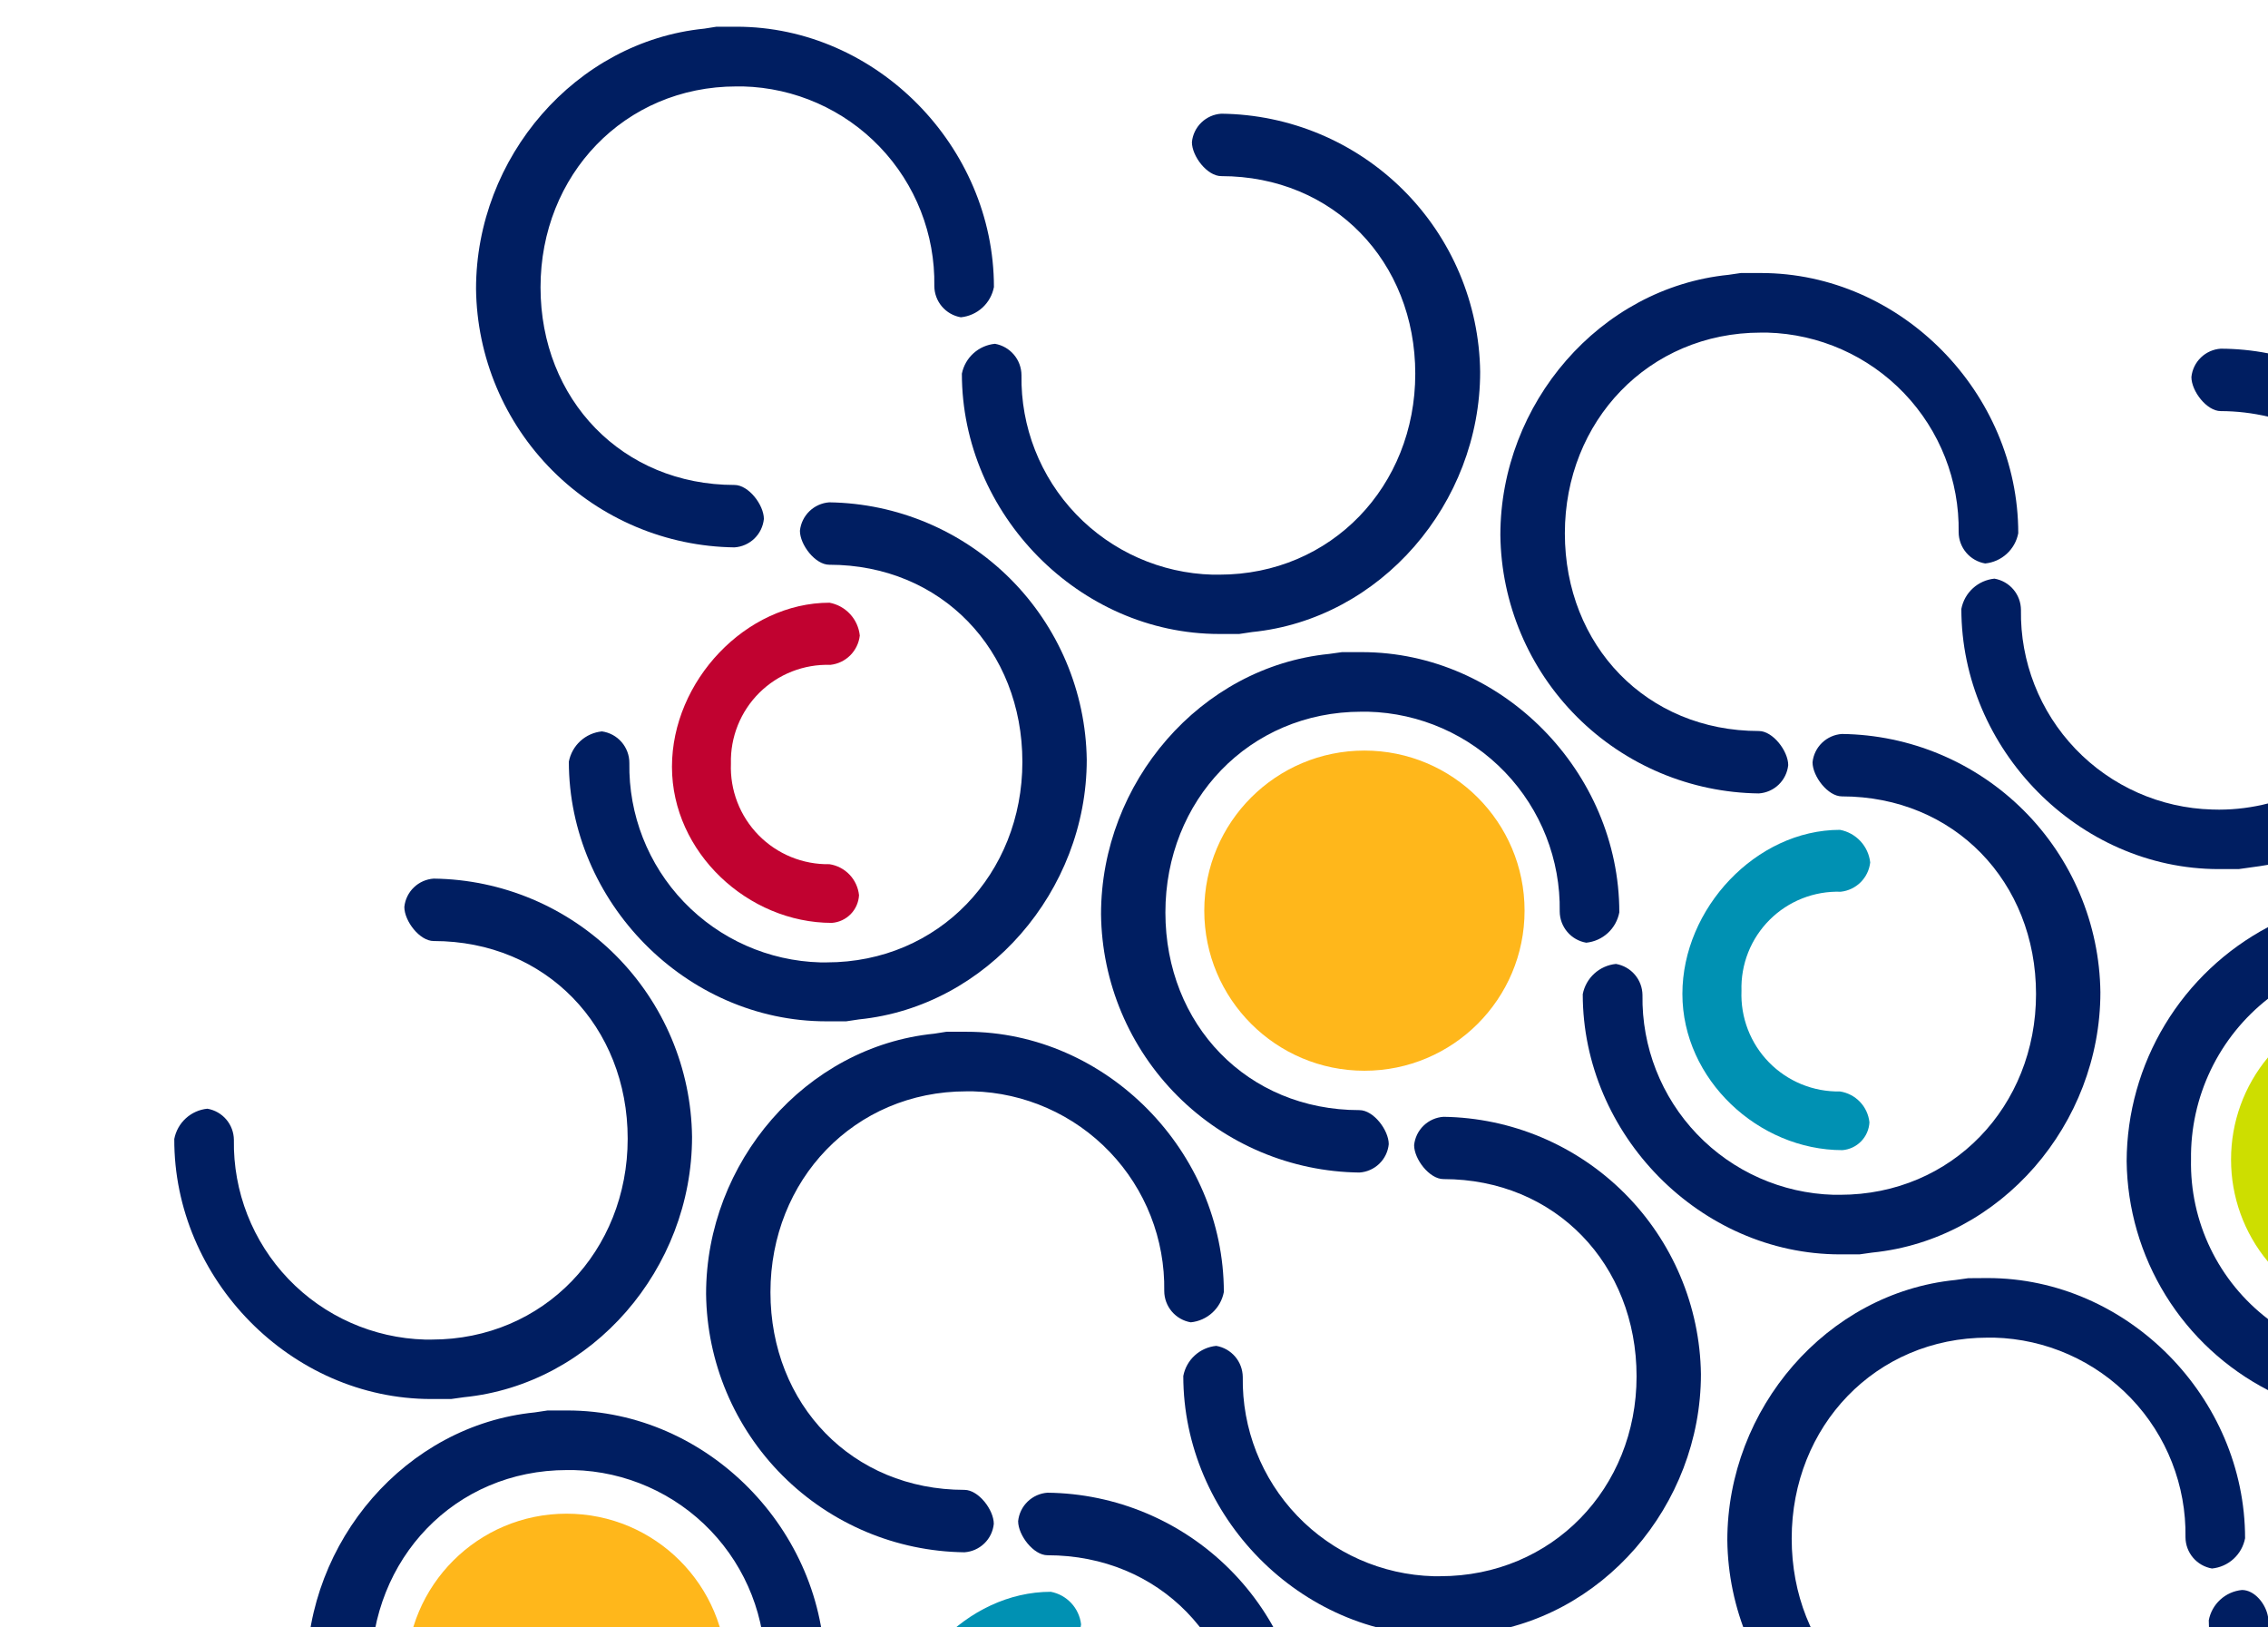
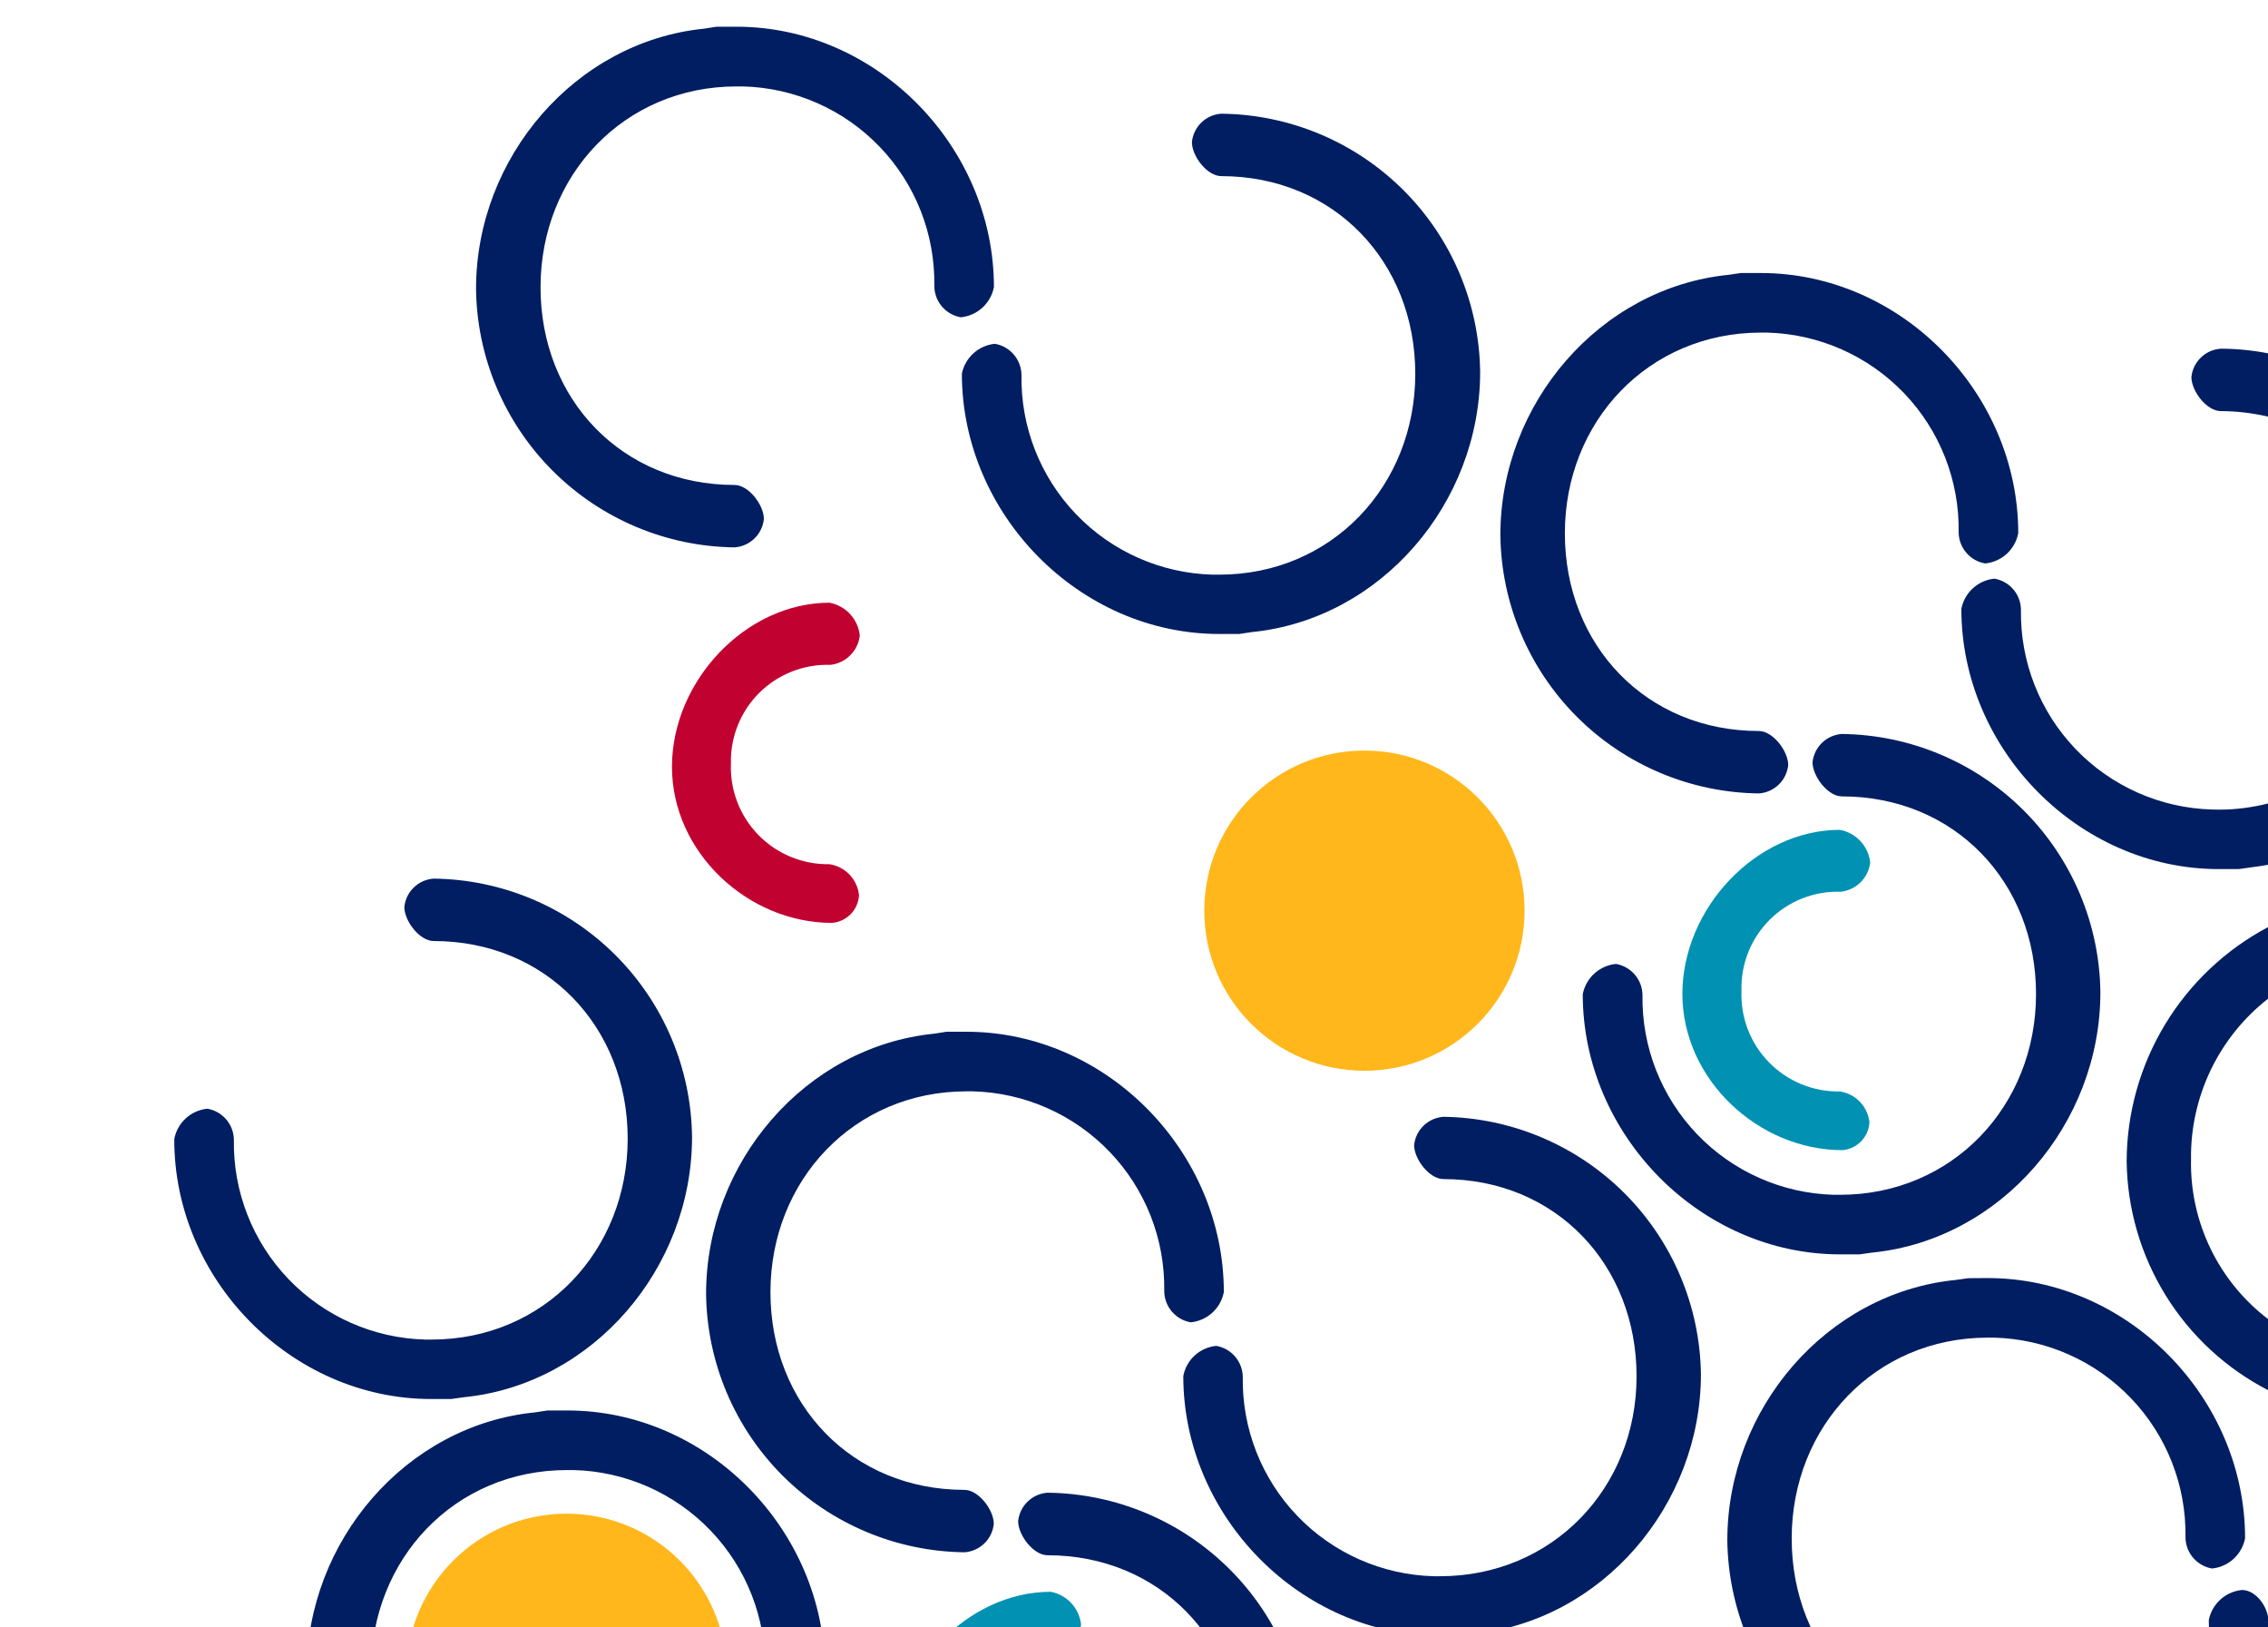
<svg xmlns="http://www.w3.org/2000/svg" width="757" height="543" viewBox="0 0 757 543" fill="none">
  <mask id="mask0_301_4927" style="mask-type:alpha" maskUnits="userSpaceOnUse" x="0" y="0" width="757" height="543">
    <rect width="757" height="543" fill="#C4C4C4" />
  </mask>
  <g mask="url(#mask0_301_4927)">
</g>
  <g clip-path="url(#clip0_301_4927)">
    <path d="M656.971 426.523L652.674 427.124C609.706 431.419 576.536 470.066 576.536 513.996C576.804 536.77 585.975 558.536 602.09 574.641C618.205 590.746 639.984 599.912 662.772 600.18C665.257 600.011 667.603 598.971 669.395 597.242C671.188 595.514 672.31 593.208 672.567 590.733C672.567 586.009 667.455 579.353 662.772 579.353C625.304 579.353 598.02 550.84 598.02 513.394C598.02 475.949 625.992 446.362 663.46 446.362L665.608 446.362C682.89 446.824 699.291 454.083 711.247 466.562C723.203 479.042 729.747 495.733 729.458 513.008C729.482 515.502 730.381 517.908 731.998 519.807C733.616 521.706 735.85 522.978 738.309 523.4C740.993 523.133 743.518 522.006 745.508 520.187C747.498 518.369 748.846 515.956 749.351 513.309C749.351 466.502 710.251 426.48 663.416 426.48L656.971 426.523Z" fill="#001E61" />
    <path d="M748.321 530.57C745.63 530.828 743.094 531.951 741.096 533.771C739.097 535.59 737.743 538.008 737.235 540.661C737.341 560.612 744.321 579.917 757.001 595.326L757.001 539.502C756.271 535.208 752.532 530.57 748.321 530.57Z" fill="#001E61" />
    <path d="M738.352 270.13C721.085 269.657 704.703 262.399 692.757 249.93C680.811 237.461 674.266 220.787 674.544 203.527C674.53 201.026 673.636 198.609 672.018 196.701C670.4 194.793 668.161 193.516 665.694 193.092C663.011 193.359 660.484 194.486 658.494 196.305C656.504 198.123 655.156 200.536 654.65 203.183C654.65 249.99 693.751 290.012 740.586 290.012L747.203 290.012L751.5 289.41C753.434 289.196 755.28 288.852 757.171 288.552L757.171 268.068C751.795 269.454 746.268 270.161 740.716 270.173L738.352 270.13Z" fill="#001E61" />
    <path d="M731.435 125.801C731.435 130.525 736.547 137.181 741.23 137.181C746.54 137.195 751.832 137.815 757.001 139.027L757.001 117.9C751.806 116.886 746.524 116.369 741.23 116.354C738.745 116.523 736.401 117.563 734.609 119.292C732.817 121.02 731.692 123.325 731.435 125.801V125.801Z" fill="#001E61" />
-     <path d="M757.001 421.027L757.001 352.836C749.017 362.404 744.651 374.473 744.669 386.932C744.651 399.39 749.017 411.459 757.001 421.027V421.027Z" fill="#CDDE00" />
    <path d="M709.82 387.489C710.012 403.318 714.514 418.796 722.841 432.263C731.168 445.729 743.005 456.675 757.085 463.926L757.085 440.222C748.889 433.989 742.284 425.909 737.804 416.641C733.324 407.373 731.096 397.179 731.304 386.888C731.167 376.56 733.424 366.34 737.896 357.028C742.369 347.716 748.935 339.564 757.085 333.211L757.085 309.335C742.863 316.864 730.955 328.111 722.631 341.875C714.307 355.64 709.878 371.406 709.82 387.489V387.489Z" fill="#001E61" />
-     <path d="M200.91 244.063C198.227 244.33 195.702 245.457 193.712 247.275C191.722 249.094 190.374 251.507 189.868 254.154C189.868 300.875 228.883 340.811 275.804 340.811L282.421 340.811L286.718 340.166C329.471 335.872 362.728 297.225 362.728 253.51C362.405 230.832 353.247 209.174 337.201 193.137C321.154 177.1 299.483 167.948 276.792 167.626C274.303 167.805 271.958 168.854 270.166 170.59C268.375 172.325 267.252 174.636 266.996 177.117C266.996 181.797 272.108 188.453 276.792 188.453C314.174 188.453 341.244 216.881 341.244 254.24C341.244 291.599 313.357 321.143 275.932 321.143L273.783 321.143C256.54 320.671 240.179 313.422 228.25 300.969C216.32 288.516 209.786 271.864 210.064 254.626C210.078 252.056 209.156 249.569 207.473 247.626C205.789 245.683 203.457 244.416 200.91 244.063V244.063Z" fill="#001E61" />
    <path d="M277.136 221.863C279.646 221.594 281.989 220.478 283.778 218.698C285.567 216.917 286.696 214.58 286.976 212.072C286.698 209.403 285.564 206.896 283.745 204.922C281.925 202.949 279.517 201.616 276.878 201.122C248.906 201.122 224.284 227.273 224.284 255.873C224.284 284.472 249.68 307.961 277.652 307.961C280.028 307.787 282.258 306.754 283.927 305.054C285.596 303.355 286.588 301.106 286.718 298.728C286.453 296.159 285.345 293.749 283.564 291.877C281.784 290.004 279.432 288.774 276.878 288.379C272.475 288.459 268.102 287.639 264.027 285.971C259.953 284.302 256.262 281.82 253.18 278.676C250.099 275.533 247.693 271.794 246.108 267.688C244.523 263.582 243.793 259.196 243.964 254.799C243.85 250.425 244.634 246.073 246.263 242.012C247.893 237.95 250.334 234.264 253.441 231.18C256.547 228.096 260.251 225.678 264.325 224.076C268.4 222.474 272.76 221.721 277.136 221.863Z" fill="#C10230" />
    <path d="M143.936 466.846L150.553 466.846L154.85 466.244C197.818 461.95 230.988 423.303 230.988 379.373C230.72 356.599 221.548 334.833 205.434 318.728C189.319 302.623 167.54 293.457 144.752 293.189C142.267 293.358 139.921 294.398 138.129 296.127C136.336 297.855 135.214 300.161 134.956 302.636C134.956 307.36 140.069 314.016 144.752 314.016C182.22 314.016 209.504 342.529 209.504 379.974C209.504 417.42 181.532 447.007 144.064 447.007L141.874 447.007C124.599 446.534 108.209 439.27 96.262 426.792C84.316 414.313 77.777 397.629 78.066 380.361C78.042 377.867 77.143 375.461 75.525 373.562C73.908 371.663 71.674 370.391 69.214 369.969C66.531 370.236 64.006 371.363 62.016 373.182C60.026 375 58.678 377.413 58.172 380.06C58.001 426.824 97.101 466.846 143.936 466.846Z" fill="#001E61" />
    <path d="M480.675 525.975L478.482 525.975C461.25 525.503 444.899 518.258 432.978 505.813C421.057 493.369 414.527 476.728 414.805 459.502C414.78 457.008 413.882 454.601 412.264 452.702C410.646 450.803 408.413 449.532 405.953 449.11C403.279 449.37 400.761 450.49 398.778 452.301C396.794 454.113 395.452 456.519 394.953 459.158C394.953 505.879 433.968 545.857 480.889 545.857L487.42 545.857L491.717 545.213C534.684 540.919 567.726 502.272 567.726 458.557C567.415 435.876 558.261 414.211 542.212 398.172C526.163 382.133 504.486 372.984 481.791 372.673C479.306 372.842 476.96 373.882 475.167 375.611C473.375 377.339 472.253 379.645 471.995 382.12C471.995 386.801 477.107 393.457 481.791 393.457C519.173 393.457 546.243 421.927 546.243 459.287C546.243 496.646 518.057 525.975 480.675 525.975Z" fill="#001E61" />
    <path d="M350.997 551.828C353.505 551.552 355.843 550.433 357.631 548.654C359.419 546.875 360.55 544.542 360.837 542.037C360.528 539.388 359.382 536.907 357.566 534.953C355.75 533 353.359 531.675 350.739 531.172C322.724 531.172 298.104 557.367 298.104 585.923C298.104 614.48 323.498 638.055 351.513 638.055C353.89 637.862 356.116 636.817 357.782 635.112C359.448 633.407 360.442 631.158 360.579 628.779C360.306 626.217 359.193 623.818 357.413 621.954C355.633 620.09 353.287 618.866 350.739 618.473C346.337 618.552 341.965 617.733 337.891 616.064C333.816 614.396 330.125 611.914 327.044 608.77C323.963 605.626 321.554 601.887 319.969 597.782C318.384 593.676 317.655 589.29 317.825 584.893C317.687 580.506 318.453 576.138 320.072 572.058C321.691 567.978 324.132 564.274 327.241 561.175C330.35 558.076 334.062 555.647 338.149 554.039C342.235 552.431 346.608 551.679 350.997 551.828V551.828Z" fill="#0091B3" />
    <path d="M614.389 297.568C616.899 297.3 619.244 296.183 621.033 294.403C622.822 292.622 623.949 290.285 624.228 287.777C623.926 285.126 622.785 282.641 620.968 280.686C619.151 278.732 616.756 277.409 614.133 276.913C586.161 276.913 561.539 303.107 561.539 331.664C561.539 360.22 586.934 383.795 614.949 383.795C617.321 383.601 619.542 382.554 621.201 380.849C622.86 379.143 623.843 376.895 623.97 374.519C623.704 371.955 622.594 369.551 620.813 367.686C619.032 365.821 616.683 364.599 614.133 364.213C609.732 364.293 605.361 363.473 601.288 361.804C597.216 360.135 593.528 357.653 590.45 354.508C587.372 351.364 584.968 347.624 583.388 343.519C581.808 339.413 581.084 335.028 581.261 330.633C581.123 326.25 581.887 321.885 583.503 317.809C585.12 313.732 587.557 310.03 590.662 306.931C593.767 303.833 597.474 301.403 601.555 299.792C605.636 298.182 610.003 297.425 614.389 297.568V297.568Z" fill="#0091B3" />
-     <path d="M540.486 304.439C540.486 257.633 501.385 217.611 454.55 217.611L447.933 217.611L443.636 218.212C400.668 222.506 367.496 261.154 367.496 305.083C367.764 327.858 376.935 349.624 393.05 365.729C409.165 381.834 430.946 391 453.734 391.268C456.222 391.107 458.572 390.07 460.366 388.34C462.16 386.61 463.28 384.299 463.53 381.82C463.53 377.14 458.46 370.441 453.734 370.441C416.309 370.441 388.98 341.928 388.98 304.482C388.98 267.037 416.952 237.493 454.42 237.493L456.612 237.493C473.92 237.932 490.354 245.186 502.337 257.676C514.319 270.166 520.881 286.881 520.592 304.182C520.616 306.675 521.515 309.082 523.133 310.981C524.75 312.88 526.982 314.151 529.441 314.574C532.131 314.304 534.662 313.171 536.652 311.344C538.643 309.517 539.988 307.094 540.486 304.439V304.439Z" fill="#001E61" />
    <path d="M604.979 254.369C604.979 259.049 610.093 265.748 614.777 265.748C652.245 265.748 679.573 294.262 679.573 331.707C679.573 369.152 651.601 398.696 614.133 398.696L612.026 398.696C594.756 398.212 578.372 390.945 566.428 378.469C554.483 365.993 547.941 349.315 548.219 332.05C548.195 329.556 547.296 327.15 545.678 325.251C544.061 323.352 541.827 322.081 539.367 321.658C536.679 321.923 534.147 323.049 532.15 324.867C530.153 326.685 528.796 329.099 528.281 331.75C528.281 378.556 567.425 418.578 614.217 418.578L620.62 418.578L624.917 417.977C667.885 413.683 701.057 375.035 701.057 331.106C700.778 308.327 691.595 286.561 675.473 270.457C659.352 254.353 637.569 245.189 614.777 244.922C612.292 245.09 609.946 246.131 608.153 247.859C606.361 249.587 605.237 251.893 604.979 254.369V254.369Z" fill="#001E61" />
    <path d="M321.048 124.686C321.048 171.492 360.149 211.557 406.983 211.557L413.601 211.557L417.897 210.913C460.865 206.618 494.037 167.971 494.037 124.084C493.747 101.291 484.543 79.517 468.395 63.419C452.247 47.321 430.437 38.177 407.63 37.943C405.135 38.105 402.778 39.148 400.983 40.887C399.188 42.626 398.071 44.946 397.832 47.433C397.832 52.114 402.903 58.77 407.63 58.77C445.098 58.77 472.381 87.283 472.381 124.728C472.381 162.174 444.409 191.761 406.942 191.761L404.749 191.761C387.479 191.299 371.09 184.044 359.142 171.573C347.194 159.101 340.654 142.421 340.944 125.158C340.921 122.659 340.022 120.247 338.405 118.341C336.788 116.434 334.555 115.154 332.092 114.723C329.426 114.983 326.915 116.091 324.927 117.884C322.939 119.678 321.578 122.062 321.048 124.686V124.686Z" fill="#001E61" />
    <path d="M455.409 250.462C484.93 250.462 508.861 274.378 508.861 303.881C508.861 333.384 484.93 357.301 455.409 357.301C425.888 357.301 401.957 333.384 401.957 303.881C401.957 274.378 425.888 250.462 455.409 250.462Z" fill="#FFB71B" />
    <path d="M587.062 264.762C589.547 264.593 591.893 263.553 593.685 261.824C595.478 260.096 596.602 257.79 596.86 255.314C596.86 250.634 591.745 243.935 587.062 243.935C549.594 243.935 522.31 215.422 522.31 177.976C522.31 140.531 550.282 110.987 587.75 110.987L589.898 110.987C607.176 111.46 623.571 118.723 635.524 131.199C647.478 143.676 654.026 160.361 653.748 177.633C653.772 180.127 654.671 182.533 656.289 184.432C657.906 186.331 660.14 187.603 662.6 188.025C665.283 187.758 667.808 186.631 669.798 184.812C671.788 182.993 673.136 180.581 673.642 177.933C673.642 131.127 634.541 91.105 587.706 91.105L581.047 91.105L576.964 91.706C533.996 96 500.782 134.648 500.782 178.578C501.061 201.356 510.242 223.122 526.364 239.226C542.485 255.33 564.27 264.494 587.062 264.762Z" fill="#001E61" />
    <path d="M275.331 557.539C275.331 510.732 236.231 470.668 189.396 470.668L182.778 470.668L178.482 471.312C135.514 475.606 102.342 514.254 102.342 558.14C102.609 580.919 111.78 602.689 127.894 618.801C144.007 634.913 165.787 644.088 188.58 644.367C191.074 644.205 193.429 643.162 195.224 641.423C197.019 639.684 198.136 637.364 198.375 634.877C198.375 630.196 193.306 623.54 188.58 623.54C151.155 623.54 123.826 595.027 123.826 557.582C123.826 520.137 151.798 490.55 189.266 490.55L191.458 490.55C208.778 490.989 225.219 498.256 237.197 510.766C249.175 523.276 255.717 540.013 255.394 557.324C255.408 559.825 256.303 562.242 257.922 564.15C259.54 566.058 261.779 567.335 264.245 567.759C266.954 567.494 269.502 566.352 271.502 564.507C273.503 562.663 274.848 560.216 275.331 557.539V557.539Z" fill="#001E61" />
    <path d="M349.623 498.107C347.134 498.286 344.787 499.335 342.995 501.071C341.204 502.806 340.081 505.117 339.825 507.597C339.825 512.278 344.939 518.977 349.623 518.977C387.091 518.977 414.416 547.49 414.416 584.892C414.416 622.295 386.445 652.01 348.977 652.011L346.786 652.011C329.516 651.527 313.132 644.259 301.188 631.783C289.243 619.308 282.701 602.629 282.979 585.365C282.956 582.866 282.059 580.454 280.442 578.548C278.825 576.641 276.59 575.361 274.127 574.93C271.432 575.197 268.897 576.329 266.899 578.156C264.901 579.982 263.547 582.406 263.041 585.064C263.041 631.871 302.185 671.893 348.977 671.893L355.594 671.893L359.891 671.248C402.858 666.954 436.03 628.307 436.03 584.42C435.773 561.601 426.585 539.789 410.434 523.657C394.284 507.524 372.456 498.353 349.623 498.107V498.107Z" fill="#001E61" />
    <path d="M189.095 505.106C218.616 505.106 242.547 529.023 242.547 558.526C242.547 588.029 218.616 611.945 189.095 611.945C159.575 611.945 135.644 588.029 135.644 558.526C135.644 529.023 159.575 505.106 189.095 505.106Z" fill="#FFB71B" />
    <path d="M321.908 517.988C324.399 517.818 326.75 516.771 328.544 515.034C330.337 513.297 331.455 510.982 331.703 508.498C331.703 503.817 326.591 497.161 321.908 497.161C284.44 497.161 257.156 468.648 257.156 431.203C257.156 393.758 285.128 364.171 322.596 364.171L324.744 364.171C342.026 364.632 358.427 371.892 370.383 384.371C382.339 396.85 388.883 413.541 388.594 430.816C388.608 433.318 389.503 435.734 391.122 437.642C392.74 439.55 394.979 440.828 397.445 441.251C400.129 440.984 402.654 439.857 404.644 438.039C406.634 436.22 407.982 433.807 408.487 431.16C408.487 384.353 369.386 344.289 322.552 344.289L315.892 344.289L311.81 344.933C268.842 349.227 235.672 387.875 235.672 431.761C235.939 454.54 245.108 476.31 261.222 492.422C277.335 508.534 299.115 517.71 321.908 517.988V517.988Z" fill="#001E61" />
    <path d="M245.168 182.656C247.66 182.486 250.011 181.439 251.804 179.702C253.598 177.965 254.716 175.65 254.964 173.166C254.964 168.485 249.852 161.829 245.168 161.829C207.7 161.829 180.415 133.316 180.415 95.871C180.415 58.425 208.386 28.839 245.854 28.839L248.003 28.839C265.281 29.289 281.682 36.539 293.639 49.012C305.596 61.484 312.143 78.171 311.854 95.442C311.869 97.943 312.762 100.359 314.38 102.267C315.999 104.175 318.239 105.453 320.706 105.876C323.389 105.609 325.914 104.482 327.904 102.664C329.894 100.845 331.242 98.432 331.748 95.785C331.748 48.978 292.647 8.914 245.812 8.914L239.153 8.914L235.07 9.558C192.103 13.852 158.889 52.499 158.889 96.386C159.156 119.176 168.332 140.958 184.453 157.078C200.575 173.197 222.365 182.378 245.168 182.656V182.656Z" fill="#001E61" />
  </g>
  <defs>
    <clipPath id="clip0_301_4927">
      <rect width="699" height="790" fill="white" transform="matrix(1 -8.74228e-08 -8.74228e-08 -1 58 799)" />
    </clipPath>
  </defs>
</svg>